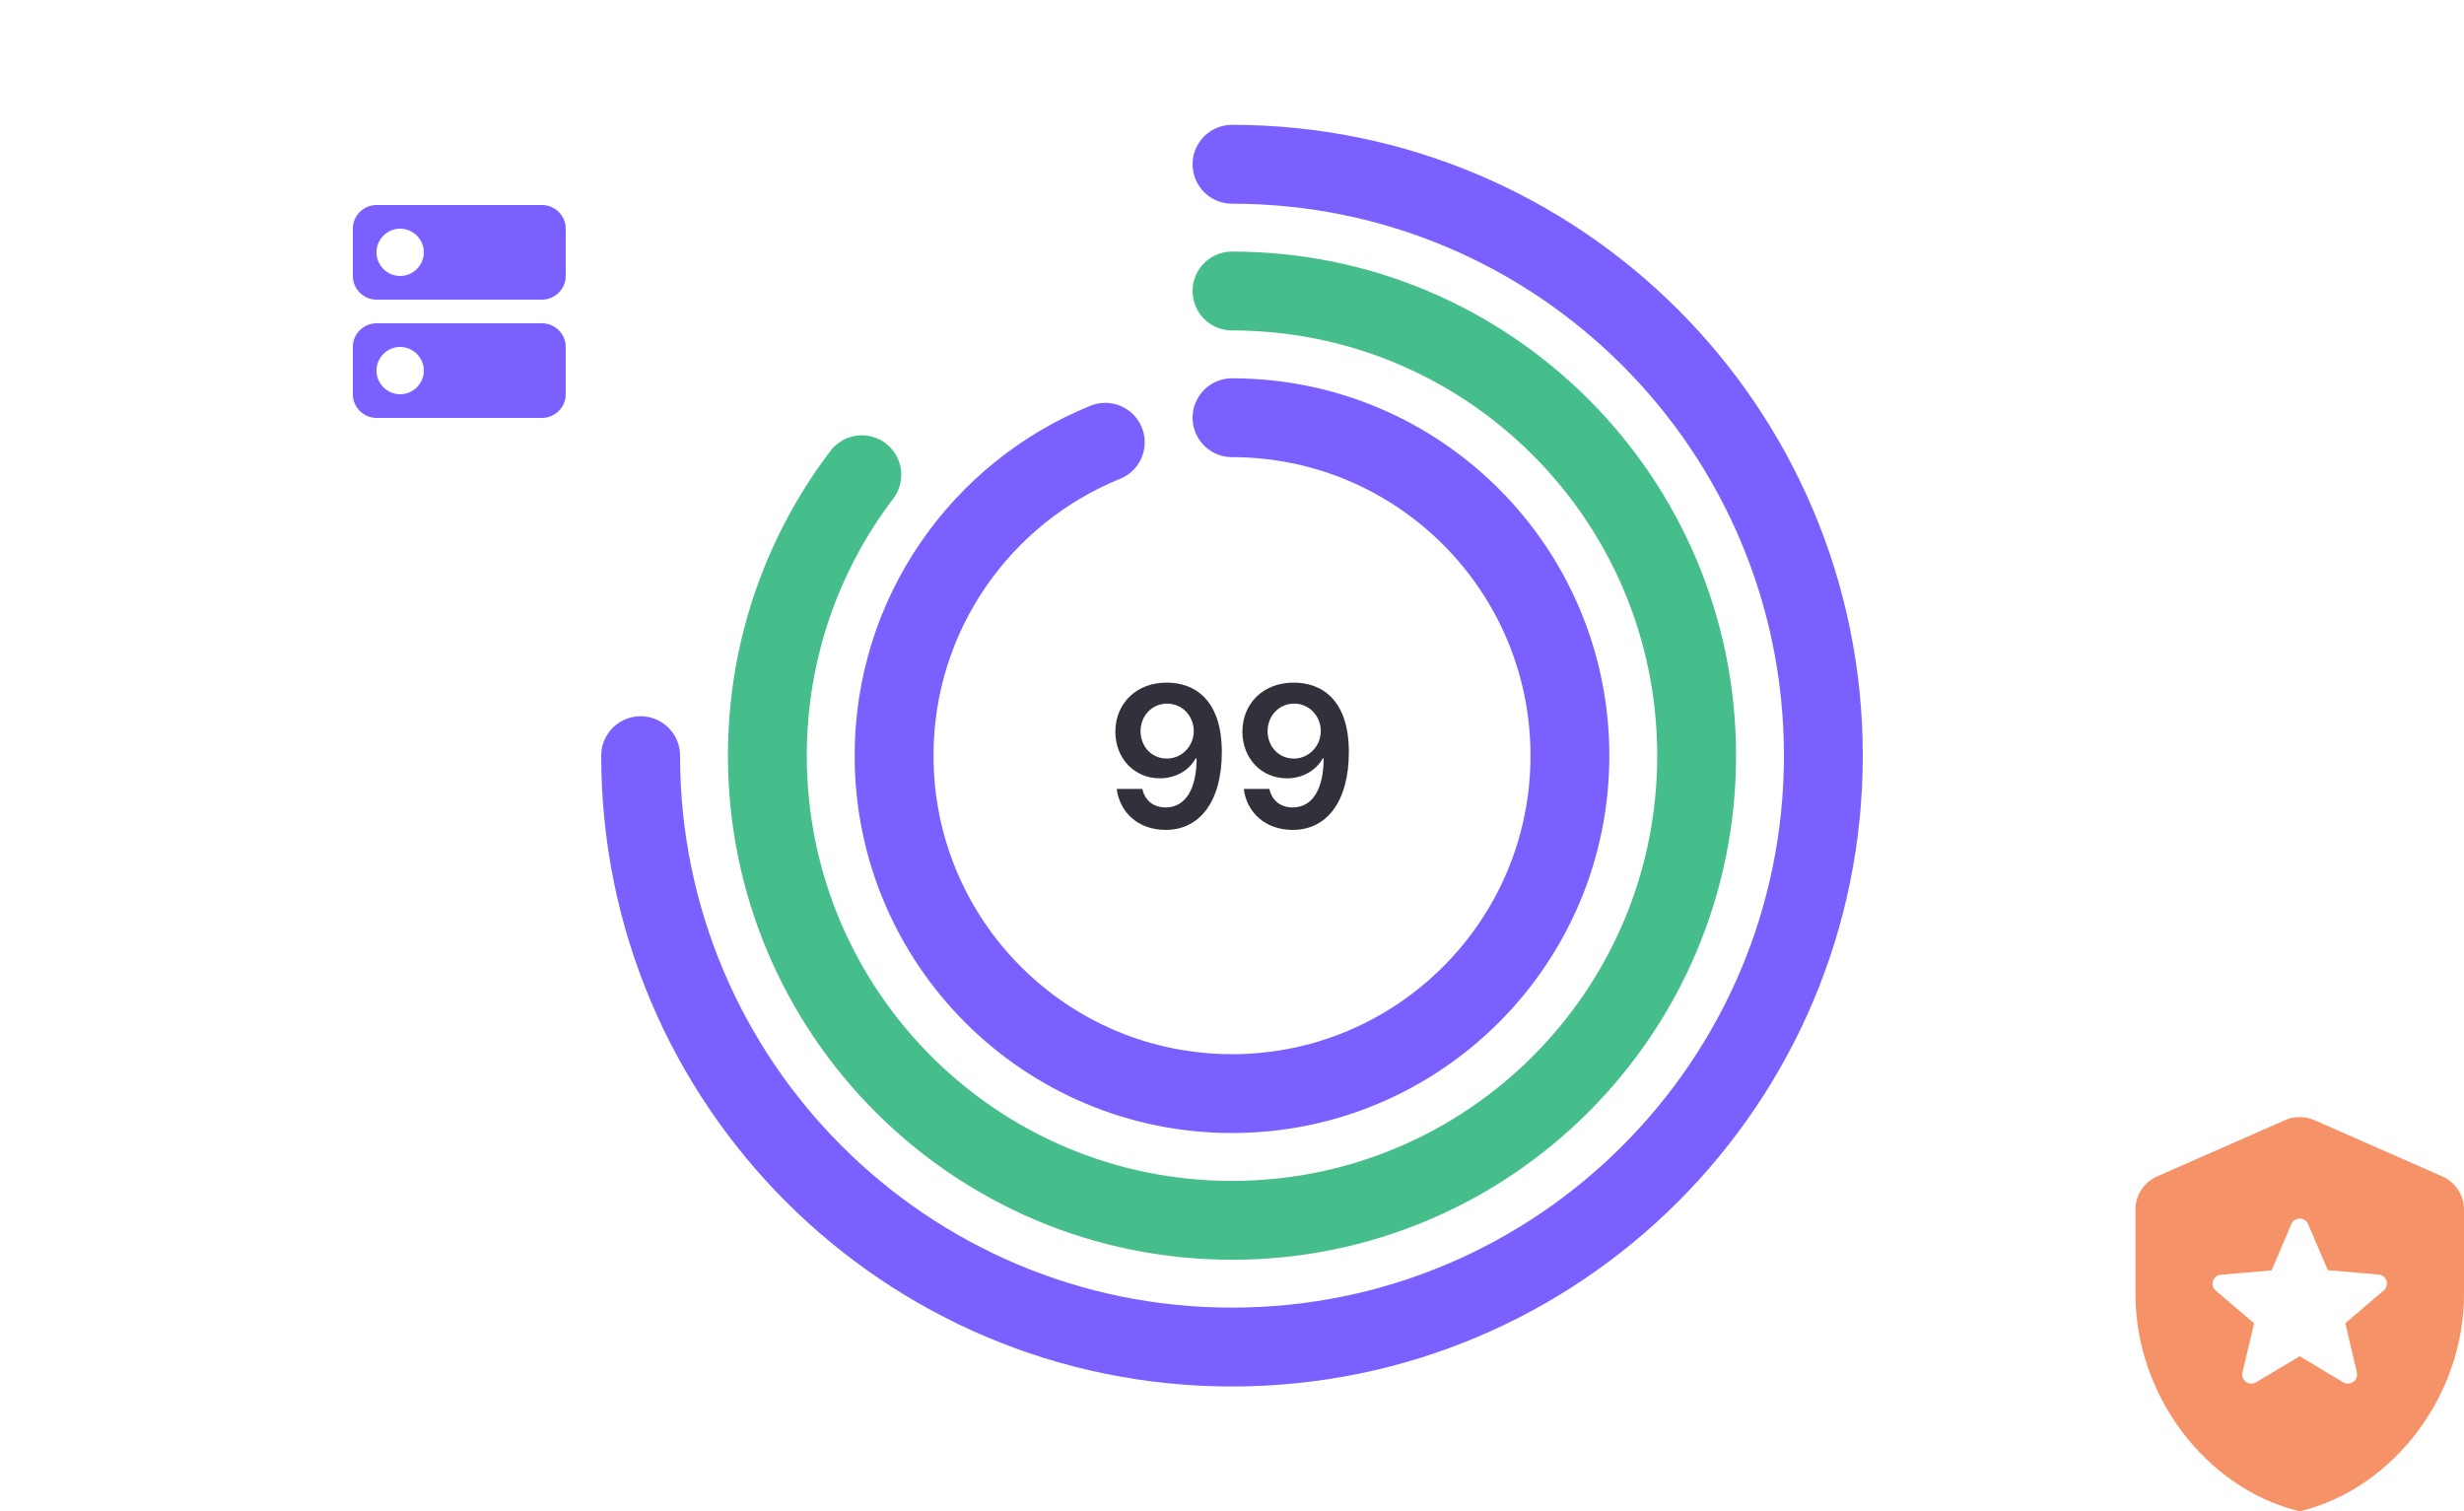
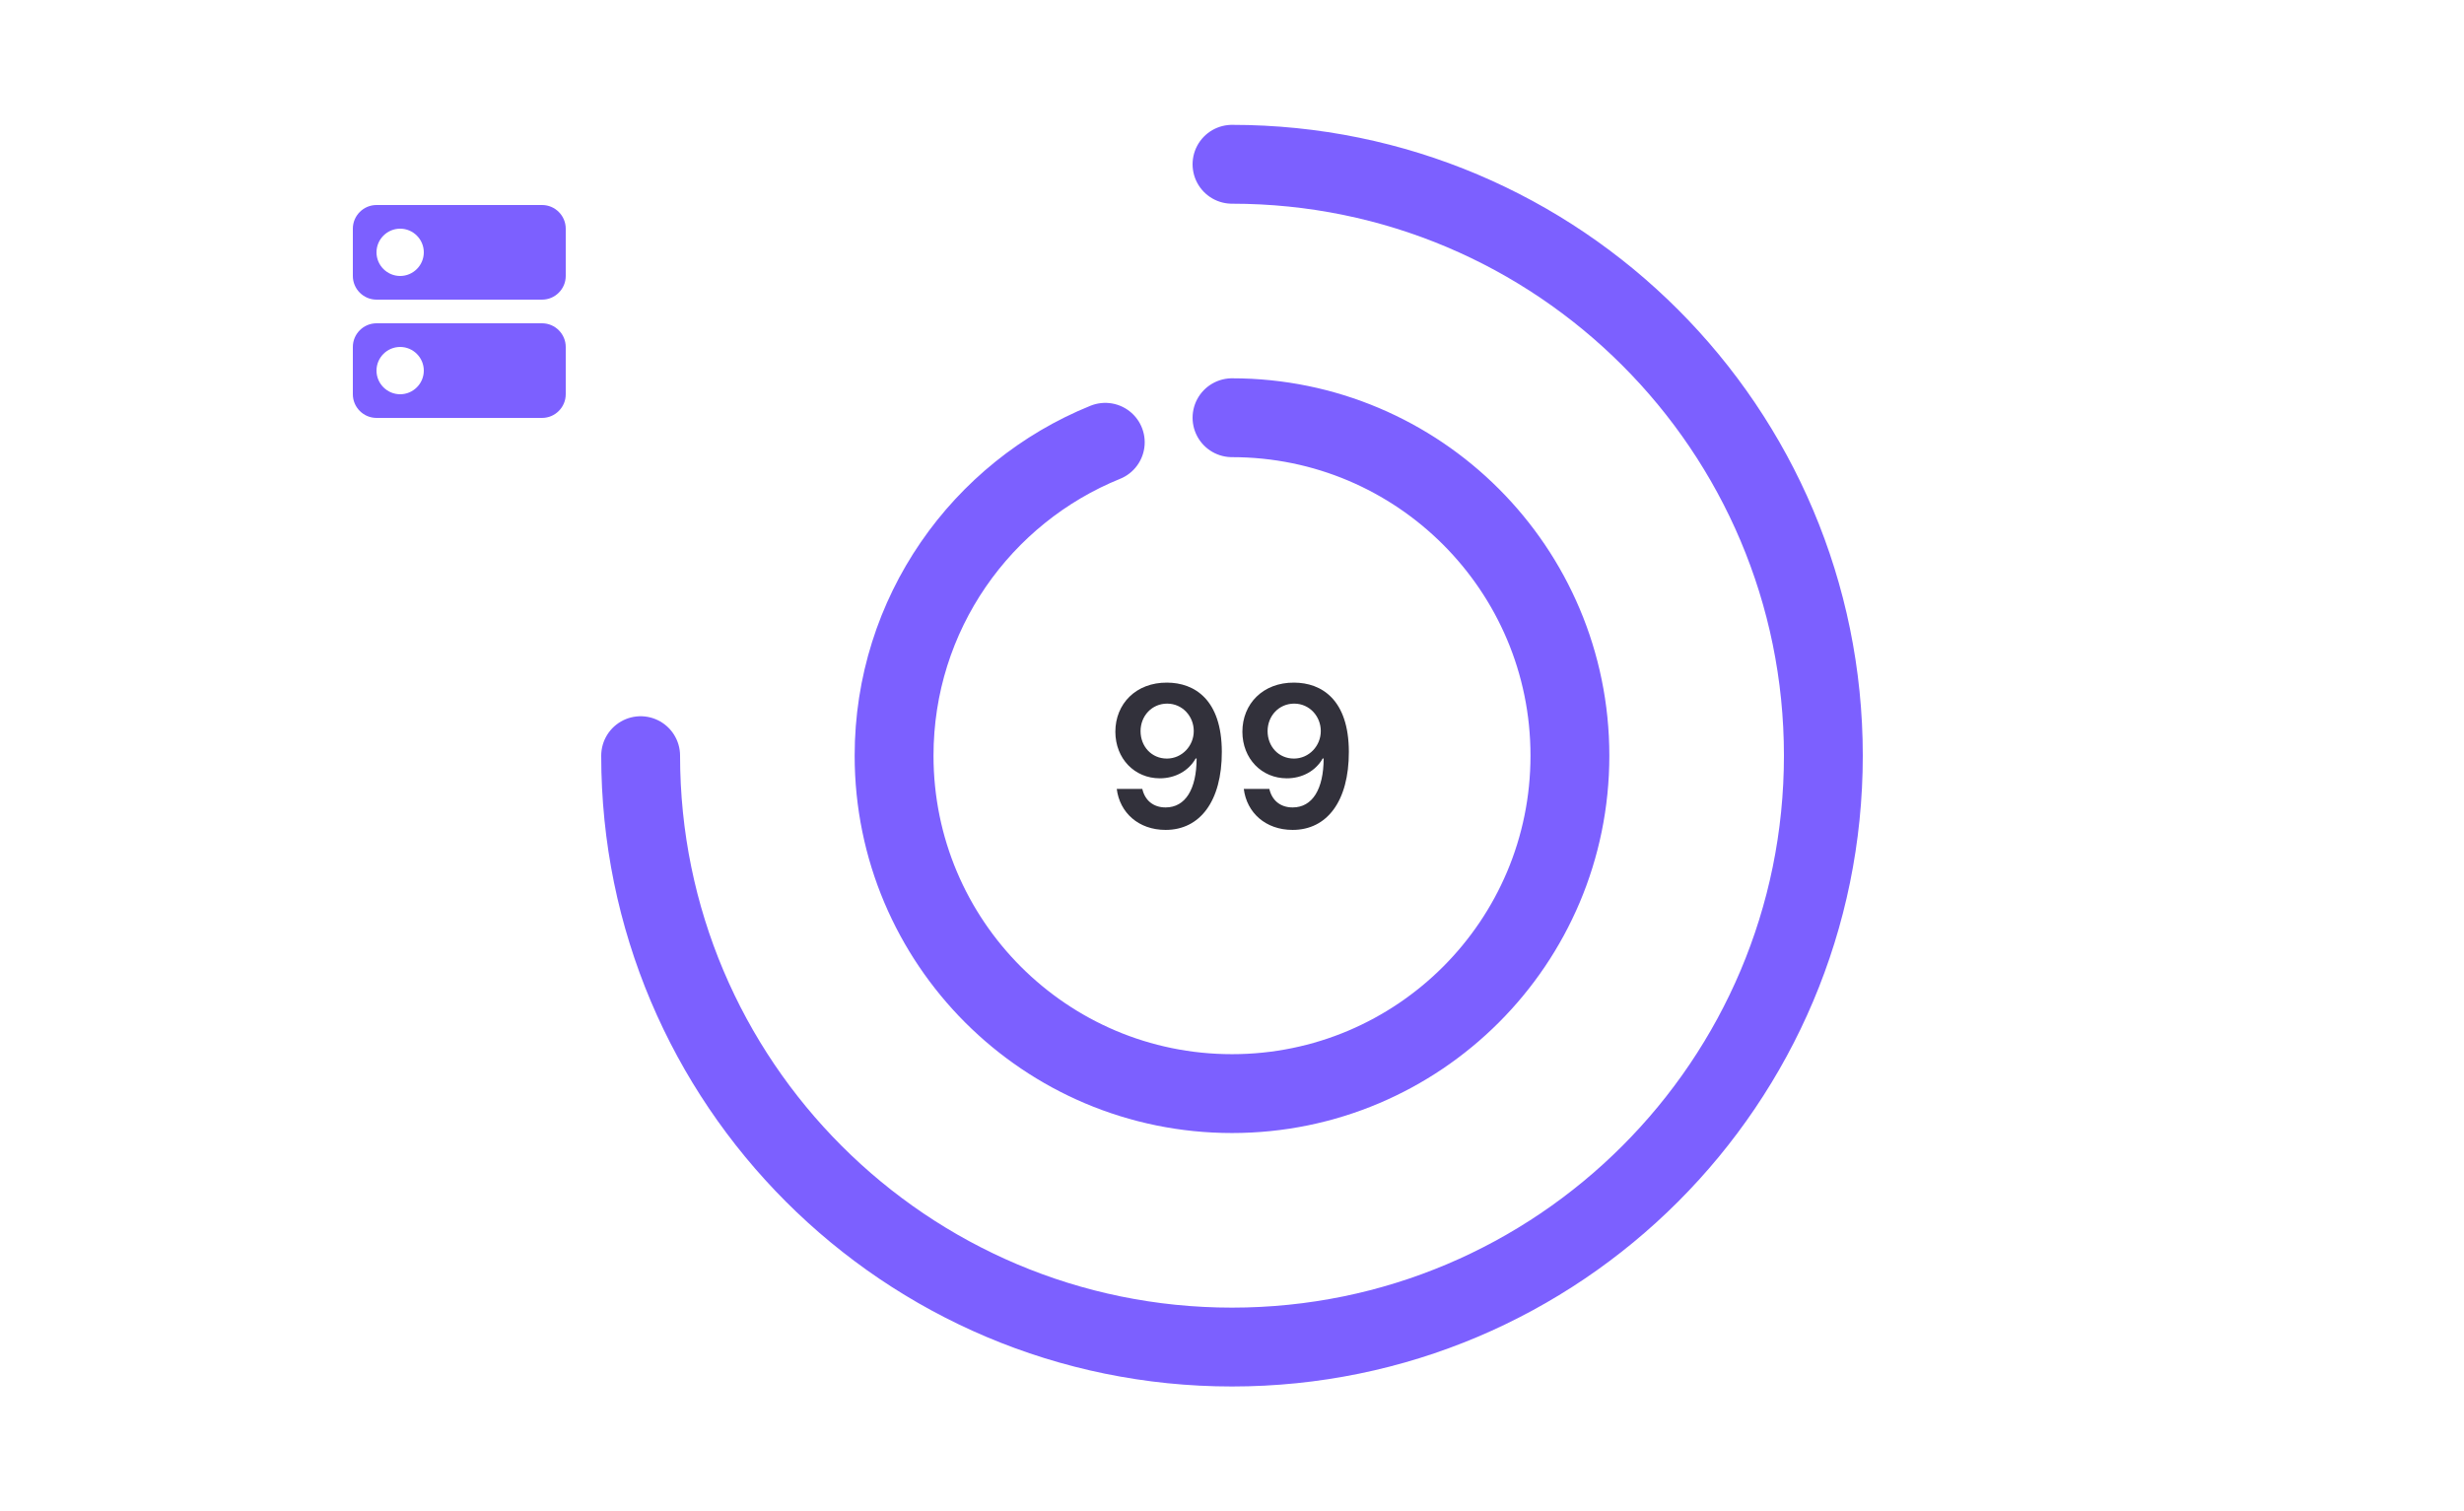
<svg xmlns="http://www.w3.org/2000/svg" width="750" height="460" viewBox="0 0 750 460" fill="none">
  <path d="M195 230C195 329.411 275.589 410 375 410C474.411 410 555 329.411 555 230C555 130.589 474.411 50 375 50" stroke="#7C60FF" stroke-width="24" stroke-linecap="round" />
-   <path d="M375 88.571C453.109 88.571 516.429 151.891 516.429 230C516.429 308.109 453.109 371.429 375 371.429C296.891 371.429 233.572 308.109 233.572 230C233.572 197.872 244.284 168.246 262.333 144.5" stroke="#45BE8B" stroke-width="24" stroke-linecap="round" />
  <path d="M375 127.143C431.807 127.143 477.857 173.194 477.857 230C477.857 286.806 431.807 332.857 375 332.857C318.194 332.857 272.143 286.806 272.143 230C272.143 186.834 298.734 149.878 336.429 134.619" stroke="#7C60FF" stroke-width="24" stroke-linecap="round" />
  <g filter="url(#filter0_d_47_142)">
    <path d="M171 30H99C85.745 30 75 40.745 75 54V126C75 139.255 85.745 150 99 150H171C184.255 150 195 139.255 195 126V54C195 40.745 184.255 30 171 30Z" fill="white" />
    <path d="M160.2 93.6H109.8C105.84 93.6 102.6 96.84 102.6 100.8V115.2C102.6 119.16 105.84 122.4 109.8 122.4H160.2C164.16 122.4 167.4 119.16 167.4 115.2V100.8C167.4 96.84 164.16 93.6 160.2 93.6ZM117 115.2C113.04 115.2 109.8 111.96 109.8 108C109.8 104.04 113.04 100.8 117 100.8C120.96 100.8 124.2 104.04 124.2 108C124.2 111.96 120.96 115.2 117 115.2ZM160.2 57.6H109.8C105.84 57.6 102.6 60.84 102.6 64.8V79.2C102.6 83.16 105.84 86.4 109.8 86.4H160.2C164.16 86.4 167.4 83.16 167.4 79.2V64.8C167.4 60.84 164.16 57.6 160.2 57.6ZM117 79.2C113.04 79.2 109.8 75.96 109.8 72C109.8 68.04 113.04 64.8 117 64.8C120.96 64.8 124.2 68.04 124.2 72C124.2 75.96 120.96 79.2 117 79.2Z" fill="#7C60FF" />
  </g>
  <path d="M355.241 207.767C345.781 207.703 339.495 214.202 339.495 222.724C339.516 230.949 345.376 236.893 353.025 236.893C357.734 236.893 361.825 234.614 363.934 230.864H364.232C364.211 240.196 360.823 245.757 354.793 245.757C351.022 245.757 348.486 243.584 347.698 240.111H339.921C340.816 247.334 346.526 252.597 354.793 252.597C365.255 252.597 371.924 243.861 371.903 228.839C371.881 212.945 363.614 207.81 355.241 207.767ZM355.262 214.159C359.928 214.159 363.359 218.037 363.359 222.49C363.38 227.007 359.779 230.885 355.177 230.885C350.532 230.885 347.187 227.22 347.165 222.554C347.165 217.866 350.638 214.159 355.262 214.159ZM393.907 207.767C384.447 207.703 378.161 214.202 378.161 222.724C378.183 230.949 384.042 236.893 391.691 236.893C396.4 236.893 400.491 234.614 402.6 230.864H402.898C402.877 240.196 399.489 245.757 393.46 245.757C389.688 245.757 387.153 243.584 386.364 240.111H378.587C379.482 247.334 385.192 252.597 393.46 252.597C403.921 252.597 410.59 243.861 410.569 228.839C410.548 212.945 402.281 207.81 393.907 207.767ZM393.928 214.159C398.594 214.159 402.025 218.037 402.025 222.49C402.046 227.007 398.445 230.885 393.843 230.885C389.198 230.885 385.853 227.22 385.832 222.554C385.832 217.866 389.305 214.159 393.928 214.159Z" fill="#32313B" />
-   <path d="M713.889 402.73L717.389 417.749C717.944 420.115 715.333 421.985 713.222 420.72L700 412.798L686.722 420.72C684.611 421.985 682 420.115 682.556 417.749L686.111 402.785L674.444 392.828C672.556 391.232 673.556 388.206 676 387.986L691.444 386.666L697.444 372.582C698.389 370.327 701.611 370.327 702.556 372.582L708.556 386.611L724 387.931C726.444 388.151 727.444 391.177 725.556 392.772L713.889 402.73ZM656.611 358.058C652.611 359.819 650 363.78 650 368.126V393.983C650 424.516 671.333 453.068 700 460C728.667 453.068 750 424.516 750 393.983V368.126C750 363.78 747.389 359.819 743.389 358.058L704.5 340.949C701.611 339.684 698.333 339.684 695.5 340.949L656.611 358.058Z" fill="#F69267" />
  <defs>
    <filter id="filter0_d_47_142" x="55.8" y="10.8" width="168" height="168" filterUnits="userSpaceOnUse" color-interpolation-filters="sRGB">
      <feFlood flood-opacity="0" result="BackgroundImageFix" />
      <feColorMatrix in="SourceAlpha" type="matrix" values="0 0 0 0 0 0 0 0 0 0 0 0 0 0 0 0 0 0 127 0" result="hardAlpha" />
      <feOffset dx="4.8" dy="4.8" />
      <feGaussianBlur stdDeviation="12" />
      <feColorMatrix type="matrix" values="0 0 0 0 0 0 0 0 0 0 0 0 0 0 0 0 0 0 0.12 0" />
      <feBlend mode="normal" in2="BackgroundImageFix" result="effect1_dropShadow_47_142" />
      <feBlend mode="normal" in="SourceGraphic" in2="effect1_dropShadow_47_142" result="shape" />
    </filter>
  </defs>
</svg>